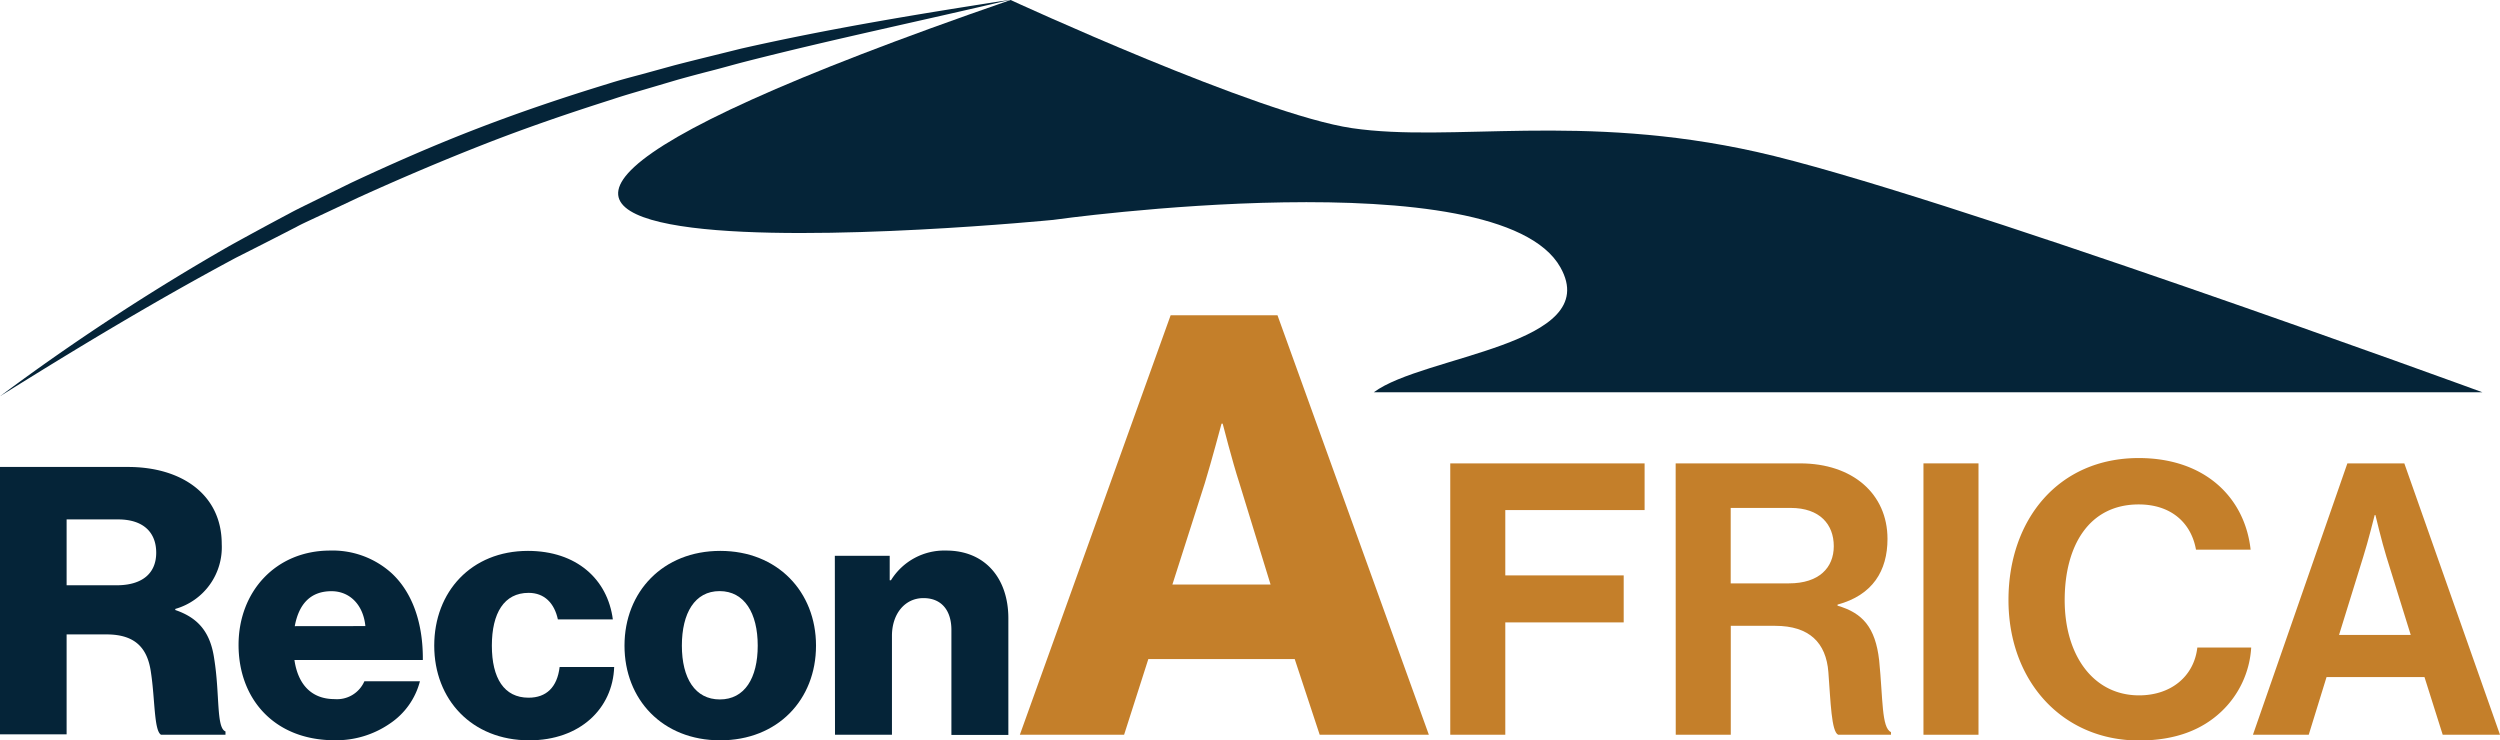
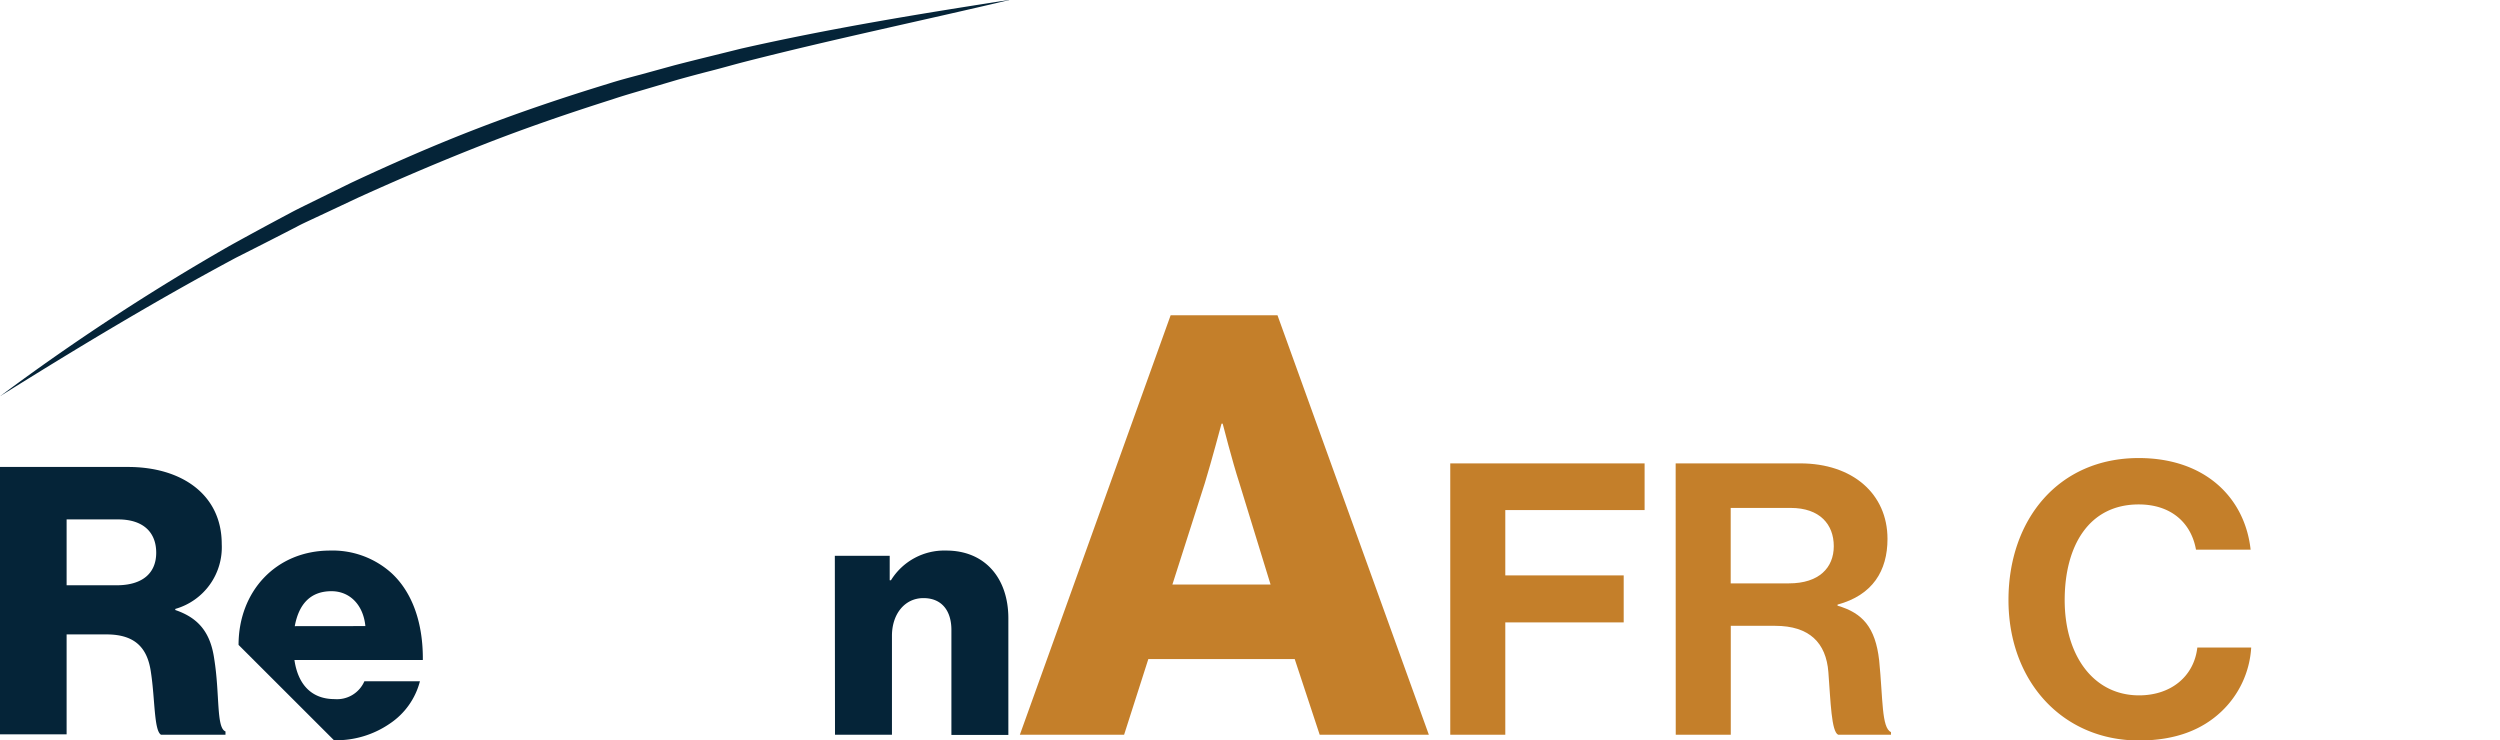
<svg xmlns="http://www.w3.org/2000/svg" id="Layer_1" data-name="Layer 1" viewBox="0 0 300.24 88.92">
  <defs>
    <style>.cls-1{fill:#052438;}.cls-2{fill:#c47f2a;}</style>
  </defs>
  <path class="cls-1" d="M0,56.08H15.38c6.39,0,11.25,3.28,11.25,9.26a7.7,7.7,0,0,1-5.58,7.79v.13c2.79.95,4.23,2.7,4.68,5.89.68,4.23.23,8.28,1.35,8.69v.4H19.34c-.85-.49-.72-4.27-1.21-7.47-.41-3-1.94-4.58-5.35-4.58H8v12H0ZM14,70.29c3.14,0,4.76-1.48,4.76-3.91s-1.53-4-4.58-4H8v7.91Z" />
-   <path class="cls-1" d="M28.65,77.45c0-6.42,4.49-11.33,11-11.33A10.56,10.56,0,0,1,47,68.81c2.56,2.35,3.82,6.08,3.78,10.45H35.36c.42,2.89,2,4.7,4.83,4.7a3.58,3.58,0,0,0,3.57-2.14h6.67a8.73,8.73,0,0,1-3.61,5.08,11.35,11.35,0,0,1-6.71,2C33,88.87,28.65,84,28.65,77.45Zm15.23-2.26C43.63,72.63,42,71,39.81,71c-2.6,0-3.94,1.64-4.41,4.2Z" />
-   <path class="cls-1" d="M52.15,77.54c0-6.47,4.45-11.38,11.25-11.38,5.84,0,9.57,3.4,10.2,8.23H67c-.42-1.93-1.59-3.19-3.52-3.19-2.94,0-4.41,2.43-4.41,6.34s1.47,6.25,4.41,6.25c2.14,0,3.44-1.26,3.73-3.69h6.55c-.17,5-4.11,8.81-10.2,8.81C56.65,88.91,52.15,84,52.15,77.54Z" />
-   <path class="cls-1" d="M75,77.54c0-6.47,4.62-11.38,11.5-11.38S98,71.07,98,77.54,93.42,88.91,86.49,88.91,75,84,75,77.54Zm16,0c0-3.91-1.6-6.55-4.58-6.55s-4.53,2.64-4.53,6.55S83.47,84,86.45,84,91,81.44,91,77.54Z" />
+   <path class="cls-1" d="M28.65,77.45c0-6.42,4.49-11.33,11-11.33A10.56,10.56,0,0,1,47,68.81c2.56,2.35,3.82,6.08,3.78,10.45H35.36c.42,2.89,2,4.7,4.83,4.7a3.58,3.58,0,0,0,3.57-2.14h6.67a8.73,8.73,0,0,1-3.61,5.08,11.35,11.35,0,0,1-6.71,2Zm15.23-2.26C43.63,72.63,42,71,39.81,71c-2.6,0-3.94,1.64-4.41,4.2Z" />
  <path class="cls-1" d="M100.26,66.75h6.59v2.94H107a7.52,7.52,0,0,1,6.63-3.57c4.7,0,7.47,3.36,7.47,8.14v14h-6.84V75.65c0-2.27-1.13-3.82-3.36-3.82s-3.78,1.89-3.78,4.53V88.24h-6.84Z" />
  <path class="cls-2" d="M140.59,37.86h12.83L171.6,88.24H158.49l-3-9.09H137.91L135,88.24H122.48Zm12,32.34L148.84,58c-.85-2.61-2-7.12-2-7.12h-.14s-1.2,4.51-2,7.12L140.8,70.2Z" />
  <path class="cls-2" d="M174.17,55.65h23.34v5.61H180.78V69.1H195v5.65H180.78V88.24h-6.61Z" />
  <path class="cls-2" d="M201.24,55.65h14.95c6.29,0,10.49,3.65,10.49,9.07,0,3.83-1.78,6.75-6,7.89v.13c3,.87,4.55,2.6,5,6.57.46,4.6.28,8.11,1.42,8.61v.32h-6.34c-.82-.36-.91-4-1.18-7.52s-2.28-5.56-6.38-5.56h-5.34V88.24h-6.61Zm6.61,14.41h7c3.6,0,5.38-1.87,5.38-4.47S218.56,61,215.06,61h-7.21Z" />
-   <path class="cls-2" d="M231,55.65h6.61V88.24H231Z" />
  <path class="cls-2" d="M241.21,72.06c0-9.66,6-17.05,15.64-17.05,8,0,12.76,4.79,13.44,11h-6.56c-.59-3.28-3.05-5.43-6.88-5.43-6,0-8.89,5-8.89,11.49,0,6.66,3.46,11.44,8.93,11.44,3.88,0,6.61-2.32,7-5.74h6.47a11.51,11.51,0,0,1-3.6,7.7c-2.23,2.1-5.37,3.46-9.89,3.46C247.73,88.92,241.21,81.86,241.21,72.06Z" />
-   <path class="cls-2" d="M281.91,55.65h6.84l11.49,32.59h-6.88l-2.19-6.93H279.41l-2.14,6.93h-6.7Zm-1,20.6h8.61l-2.92-9.39c-.54-1.73-1.32-5-1.32-5h-.09s-.82,3.28-1.37,5Z" />
  <path class="cls-1" d="M0,47.59A273.62,273.62,0,0,1,27.55,29.54q3.61-2,7.25-3.93c.6-.33,1.22-.63,1.84-.94l1.85-.91,3.71-1.82c5-2.34,10-4.53,15.17-6.52S67.73,11.68,73,10.07c1.31-.42,2.64-.77,4-1.13l4-1.1c2.66-.69,5.33-1.33,8-2,10.72-2.43,21.56-4.2,32.4-5.88-10.68,2.53-21.42,4.76-32,7.47-1.32.34-2.63.72-4,1.07s-2.64.69-4,1.07l-3.93,1.16c-1.31.39-2.62.76-3.92,1.2-5.2,1.65-10.37,3.42-15.45,5.41S48,21.47,43,23.74l-3.7,1.74-1.86.87c-.61.29-1.24.57-1.84.9-2.42,1.25-4.86,2.49-7.3,3.72C18.68,36.12,9.3,41.77,0,47.59" />
-   <path class="cls-1" d="M126.54,26.4S180,18.9,187.4,32.11c5.25,9.34-16.48,10.56-22.41,15H298.13S232.23,23,211,18.25s-36.63-1.1-48.63-2.86c-11.16-1.63-41-15.39-41-15.39-109,37.69,5.19,26.4,5.19,26.4" />
</svg>